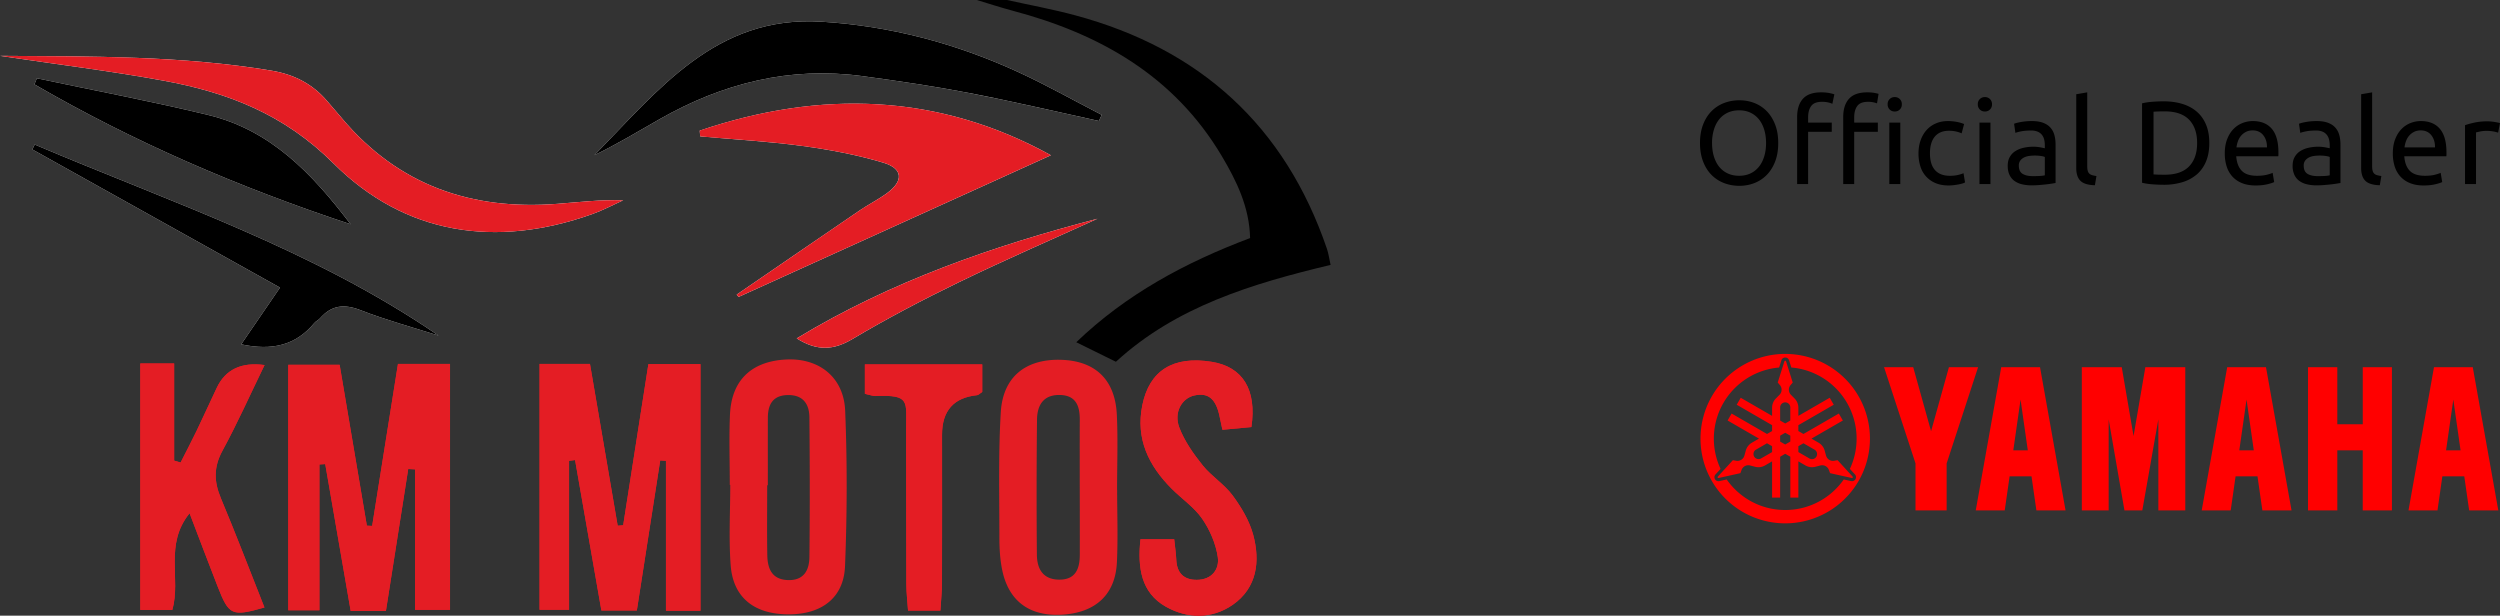
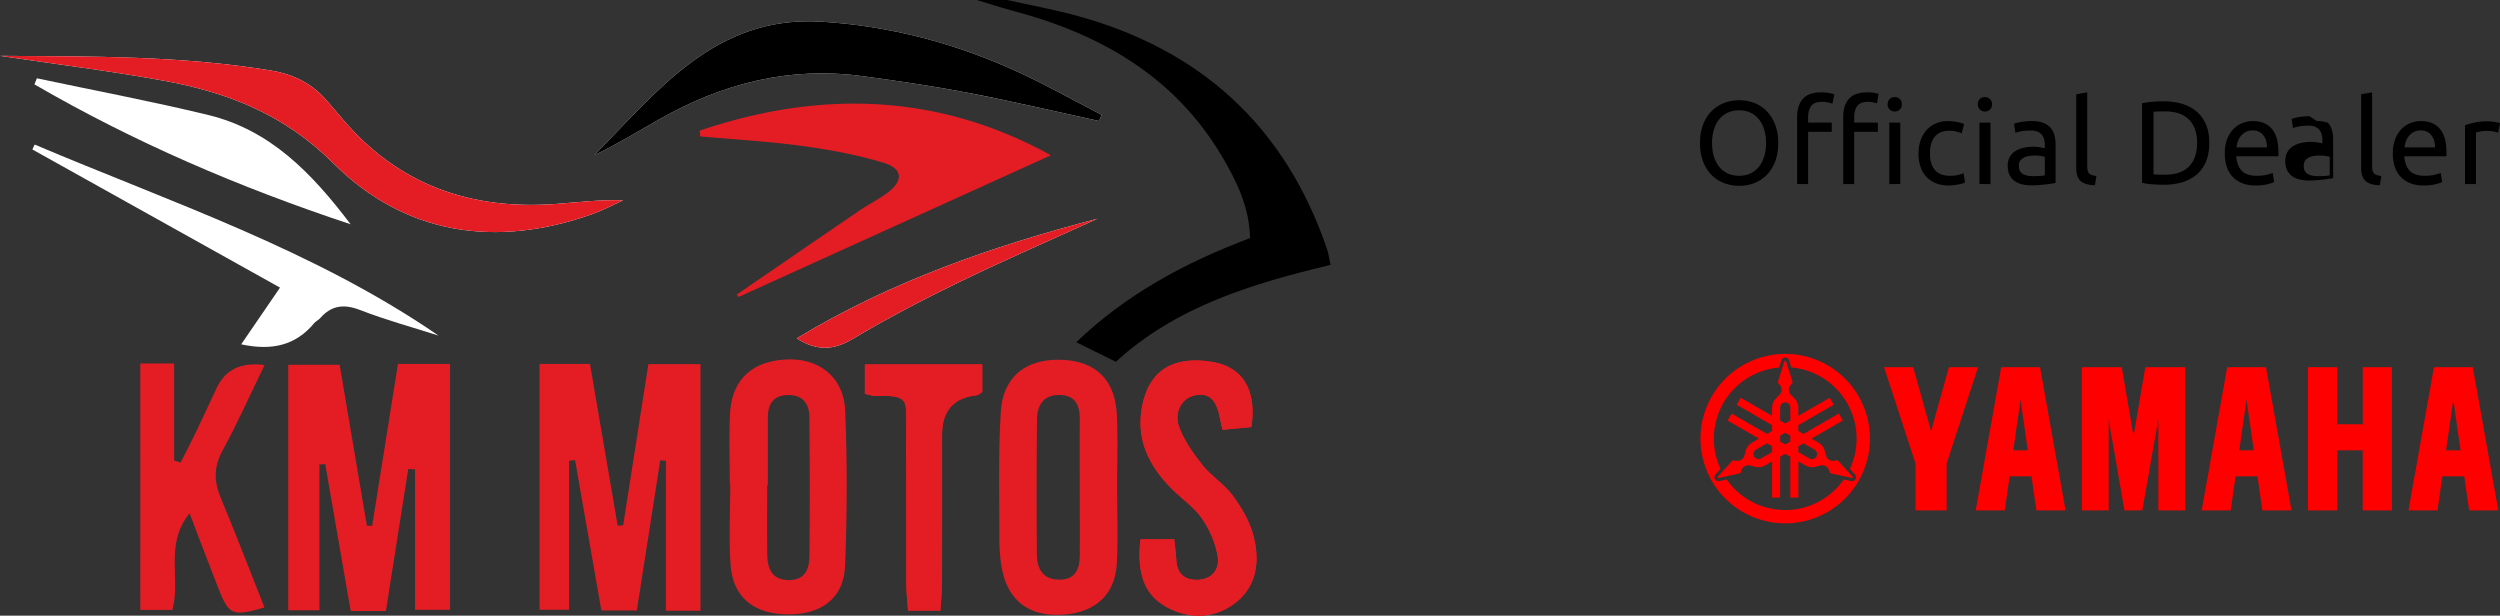
<svg xmlns="http://www.w3.org/2000/svg" id="Layer_2" width="203.024" height="50" data-name="Layer 2">
  <rect width="100%" height="100%" fill="#333333" stroke="none" />
  <defs>
    <style>.cls-1{fill:#e41d24}.cls-2{fill:#fff}</style>
  </defs>
  <g id="Layer_1-2" data-name="Layer 1">
    <g id="km-motos">
-       <path d="m31.34 49.619 1.812-11.532.551.03v11.408h2.843V29.554h-4.228l-2.096 13.155-.43-.019-2.21-13.063h-4.174v19.932h2.531V37.717l.473-.027 2.068 11.929h2.86ZM56.884 49.6V29.571h-4.229l-2.047 13.084-.446.037-2.25-13.139h-4.094V49.52h2.395V37.423l.488-.061 2.137 12.212h2.88l1.898-12.185.465.033v12.177h2.803Z" class="cls-1" />
-       <path d="m56.824 10.607.037.467c2.771.25 5.555.407 8.309.78 2.212.3 4.434.716 6.567 1.358 1.596.48 1.649 1.473.316 2.46-.708.524-1.51.921-2.24 1.419-3.335 2.27-6.66 4.555-9.988 6.836l.158.185 25.36-11.504c-9.145-5.033-18.705-5.32-28.519-2Z" class="cls-2" />
      <path d="m89.243 9.824.227-.496c-2.275-1.173-4.51-2.437-6.835-3.502-5.05-2.314-10.365-3.721-15.921-4.064-8.615-.532-13.275 5.6-18.45 10.84 1.83-.88 3.559-1.931 5.316-2.931 5.114-2.91 10.57-4.293 16.468-3.488 2.898.396 5.796.82 8.666 1.372 3.525.68 7.02 1.506 10.529 2.27Z" class="cls-2" />
-       <path d="M11.395 29.518v20.014h2.6c.72-2.558-.67-5.299 1.4-7.85.832 2.173 1.54 4.057 2.273 5.93.93 2.376 1.147 2.472 3.808 1.722-1.176-2.967-2.31-5.94-3.539-8.873-.564-1.347-.595-2.525.129-3.857 1.223-2.25 2.27-4.596 3.418-6.958q-2.813-.384-3.876 1.838c-.555 1.163-1.082 2.339-1.64 3.5-.418.867-.867 1.72-1.302 2.578l-.523-.157v-7.887h-2.748Z" class="cls-1" />
      <path d="M0 4.535c4.676.7 9 1.23 13.277 2.015 5.195.952 9.794 2.72 13.802 6.717 5.818 5.803 13.2 6.907 21.03 4.114.856-.306 1.667-.741 2.5-1.117-1.858-.058-3.606.156-5.36.291-6.96.538-12.898-1.505-17.475-6.94-.394-.468-.798-.926-1.193-1.392-1.196-1.41-2.709-2.181-4.544-2.488C14.815 4.529 7.536 4.585 0 4.535Z" class="cls-2" />
      <path d="M92.617 43.796c-.246 2.3.042 4.332 2.062 5.474 1.736.982 3.756 1.016 5.438-.16 1.972-1.38 2.233-3.525 1.656-5.675-.306-1.14-.963-2.24-1.674-3.203-.675-.914-1.719-1.553-2.434-2.445-.75-.936-1.473-1.964-1.894-3.07-.47-1.236.217-2.389 1.233-2.606 1.161-.248 1.78.31 2.07 1.861.046.252.106.501.199.929l2.352-.22c.455-3.049-.717-4.892-3.215-5.297-3.132-.508-5.071.7-5.643 3.527-.553 2.736.517 4.914 2.4 6.794.817.816 1.821 1.494 2.463 2.425.627.91 1.11 2.032 1.267 3.117.143.994-.498 1.839-1.703 1.843-1.065.004-1.62-.561-1.669-1.635-.023-.526-.104-1.05-.167-1.66h-2.741Z" class="cls-1" />
      <path d="M35.617 27.255c-10.16-6.973-21.682-10.801-32.8-15.515l-.19.397 20.113 11.22-3.153 4.606c2.504.54 4.435.084 5.933-1.726.128-.154.338-.238.47-.39.93-1.06 1.946-1.181 3.282-.66 2.07.806 4.226 1.39 6.346 2.068ZM2.995 6.359l-.2.493c8.033 4.655 16.511 8.325 25.678 11.36-3.176-4.194-6.542-7.656-11.56-8.873-4.61-1.117-9.277-1.996-13.918-2.98Z" class="cls-2" />
      <path d="M70.235 31.981c.47.102.67.19.866.181 2.832-.12 2.482.422 2.488 2.686.011 4.21.001 8.42.017 12.63.003.71.09 1.418.136 2.106h2.628c.05-.824.128-1.55.13-2.275.012-4.006.004-8.012.004-12.019q0-2.906 2.846-3.198c.116-.012.221-.137.418-.266v-2.234h-9.533v2.39Z" class="cls-1" />
      <path d="M89.129 17.761c-8.507 2.225-16.753 5.075-24.429 9.72 1.679 1.054 3.005.954 4.53.048 2.8-1.663 5.694-3.183 8.625-4.604 3.718-1.804 7.512-3.45 11.273-5.164Z" class="cls-2" />
      <path d="M81.78 0c1.843.41 3.704.75 5.524 1.24 10.162 2.734 17.055 8.995 20.459 18.976.128.376.178.778.293 1.296-6.367 1.524-12.545 3.38-17.434 7.867l-3.22-1.586c4.063-3.899 8.848-6.475 14.118-8.46-.057-2.518-1.104-4.65-2.31-6.677C95.356 6.176 89.33 2.748 82.236.87 81.258.61 80.295.291 79.325 0h2.456Z" />
      <path d="M31.34 49.619h-2.86l-2.067-11.93-.474.028v11.842h-2.531V29.626h4.175c.727 4.303 1.468 8.684 2.21 13.064l.43.02 2.095-13.156h4.228v19.97h-2.842V38.117l-.552-.029-1.812 11.531ZM56.884 49.6h-2.802V37.421l-.465-.033-1.9 12.185h-2.88l-2.136-12.213-.487.062v12.096h-2.396V29.554h4.093l2.251 13.14.446-.038 2.047-13.084h4.23V49.6ZM90.723 39.772c0 1.964.075 3.932-.019 5.892-.125 2.636-1.747 4.11-4.495 4.256-2.616.14-4.312-1.113-4.827-3.66-.173-.853-.223-1.744-.222-2.618 0-3.387-.088-6.78.113-10.157.172-2.896 2.038-4.356 4.92-4.264 2.762.089 4.37 1.614 4.505 4.456.097 2.027.02 4.063.02 6.095h.005Zm-3.037-.184c0-1.827-.008-3.653.003-5.48.007-1.152-.314-2.03-1.676-2.032-1.329-.002-1.784.894-1.797 2.002a550.516 550.516 0 0 0-.011 10.957c.009 1.125.46 2.009 1.767 2.037 1.357.03 1.714-.858 1.717-2.005.005-1.827.001-3.653-.003-5.48ZM56.824 10.607c9.814-3.32 19.374-3.032 28.519 2.001l-25.36 11.504-.158-.186c3.328-2.28 6.653-4.565 9.988-6.836.73-.497 1.531-.894 2.24-1.418 1.333-.987 1.28-1.98-.316-2.46-2.133-.642-4.355-1.057-6.567-1.357-2.755-.374-5.538-.53-8.309-.78l-.037-.468ZM59.266 39.377c0-1.903-.068-3.81.015-5.709.123-2.79 1.745-4.33 4.557-4.473 2.656-.136 4.685 1.423 4.798 4.157.173 4.2.158 8.419-.011 12.62-.104 2.574-1.883 3.913-4.556 3.919-2.805.006-4.538-1.352-4.732-3.995-.16-2.162-.033-4.345-.033-6.52h-.039Zm3.09.03h-.052c0 1.893-.023 3.786.008 5.679.019 1.12.394 2.01 1.744 2.023 1.262.011 1.664-.852 1.676-1.865.043-3.785.034-7.571-.001-11.356-.01-1.07-.51-1.818-1.73-1.806-1.231.012-1.642.757-1.644 1.852-.004 1.824-.001 3.649-.001 5.474Z" class="cls-1" />
      <path d="M89.243 9.824c-3.508-.763-7.004-1.59-10.529-2.269-2.87-.553-5.768-.976-8.666-1.372-5.899-.805-11.354.578-16.468 3.488-1.757 1-3.486 2.051-5.316 2.931 5.174-5.24 9.835-11.372 18.45-10.84 5.556.342 10.87 1.75 15.921 4.064 2.326 1.065 4.56 2.329 6.835 3.502l-.227.496Z" />
      <path d="M11.395 29.518h2.748v7.887l.524.157c.434-.859.883-1.711 1.3-2.578.56-1.161 1.087-2.337 1.64-3.5q1.06-2.224 3.877-1.838c-1.148 2.362-2.195 4.708-3.418 6.958-.724 1.332-.693 2.51-.128 3.858 1.229 2.932 2.362 5.905 3.538 8.872-2.66.75-2.878.654-3.808-1.722-.734-1.873-1.441-3.757-2.273-5.93-2.07 2.551-.68 5.292-1.4 7.85h-2.6V29.518ZM0 4.535c7.536.05 14.815-.006 22.037 1.2 1.835.307 3.348 1.078 4.544 2.488.395.466.8.924 1.193 1.391 4.577 5.436 10.515 7.48 17.475 6.941 1.754-.135 3.503-.35 5.36-.29-.833.375-1.644.81-2.5 1.116-7.83 2.793-15.212 1.689-21.03-4.114-4.008-3.998-8.606-5.765-13.802-6.717C9 5.766 4.677 5.235 0 4.535ZM92.617 43.796h2.741c.063.608.144 1.133.167 1.66.048 1.073.603 1.638 1.669 1.634 1.205-.004 1.846-.85 1.703-1.843-.157-1.085-.64-2.207-1.267-3.117-.642-.931-1.646-1.609-2.464-2.425-1.882-1.88-2.953-4.059-2.4-6.794.573-2.828 2.512-4.035 5.644-3.527 2.498.405 3.67 2.248 3.215 5.298l-2.353.219c-.092-.428-.152-.677-.199-.929-.289-1.55-.908-2.109-2.069-1.86-1.016.216-1.703 1.369-1.233 2.604.421 1.107 1.144 2.135 1.894 3.07.715.893 1.759 1.532 2.434 2.446.711.962 1.368 2.063 1.674 3.203.577 2.15.316 4.296-1.656 5.675-1.682 1.176-3.702 1.142-5.438.16-2.02-1.142-2.308-3.174-2.063-5.474Z" class="cls-1" />
-       <path d="M35.617 27.255c-2.12-.678-4.276-1.262-6.345-2.069-1.336-.52-2.353-.399-3.281.662-.133.151-.343.235-.47.39-1.5 1.809-3.43 2.266-5.934 1.725l3.153-4.607L2.626 12.137l.192-.397c11.117 4.714 22.64 8.542 32.8 15.515ZM2.995 6.359c4.641.984 9.308 1.863 13.918 2.98 5.018 1.217 8.384 4.679 11.56 8.874-9.167-3.036-17.645-6.706-25.678-11.361l.2-.493Z" />
      <path d="M70.235 31.981v-2.389h9.534v2.234c-.198.13-.303.254-.419.266q-2.844.294-2.846 3.198c0 4.007.008 8.013-.004 12.02-.002.725-.08 1.45-.13 2.274h-2.628c-.046-.688-.133-1.397-.136-2.106-.016-4.21-.006-8.42-.017-12.63-.006-2.264.344-2.807-2.488-2.686-.196.009-.396-.079-.866-.18ZM89.129 17.761c-3.762 1.714-7.556 3.36-11.274 5.163-2.931 1.422-5.825 2.942-8.624 4.605-1.526.906-2.852 1.006-4.53-.048 7.675-4.645 15.921-7.495 24.428-9.72Z" class="cls-1" />
      <g id="Yamaha_logo" data-name="Yamaha logo">
-         <path d="M138.056 11.617c0-.57.085-1.072.254-1.507s.4-.798.691-1.089.63-.51 1.018-.658c.386-.146.798-.22 1.233-.22.428 0 .833.073 1.214.22.38.148.715.367 1.003.658s.516.654.686 1.09.254.936.254 1.506-.085 1.072-.254 1.507-.398.798-.686 1.089-.623.51-1.003.657-.786.22-1.214.22c-.435 0-.847-.073-1.233-.22-.387-.147-.727-.366-1.018-.657s-.521-.654-.69-1.09-.255-.936-.255-1.506Zm.98 0c0 .403.05.77.153 1.099.102.33.247.61.436.84.189.23.42.407.691.532.272.125.577.187.917.187s.643-.062.911-.187c.269-.125.498-.302.686-.533.19-.23.335-.51.437-.84.102-.329.154-.695.154-1.098s-.052-.77-.154-1.099c-.102-.33-.248-.61-.437-.84s-.417-.407-.686-.532c-.268-.125-.572-.187-.911-.187s-.645.062-.917.187-.502.302-.69.532-.335.51-.437.84a3.69 3.69 0 0 0-.154 1.099ZM147.893 7.5c.262 0 .487.02.676.058.189.038.322.073.398.105l-.163.768a1.663 1.663 0 0 0-.326-.11 2.169 2.169 0 0 0-.518-.053c-.416 0-.707.113-.873.34-.167.228-.25.533-.25.917v.432h1.92v.748h-1.92v4.242h-.892V9.506c0-.64.156-1.134.47-1.483.313-.349.806-.523 1.478-.523Zm3.742 0c.224 0 .416.014.576.043.16.029.275.056.345.082l-.124.768a2.701 2.701 0 0 0-.288-.082 1.936 1.936 0 0 0-.442-.043c-.416 0-.707.113-.873.34s-.25.533-.25.917v.432h1.92v.748h-1.92v4.242h-.892V9.506c0-.64.157-1.134.47-1.483s.807-.523 1.478-.523Zm2.236 1.555a.558.558 0 0 1-.576-.585.559.559 0 0 1 .576-.586.558.558 0 0 1 .576.585.558.558 0 0 1-.576.586Zm.451 5.892h-.892v-4.99h.892v4.99ZM158.247 15.062c-.403 0-.756-.064-1.06-.192a2.13 2.13 0 0 1-1.233-1.358 3.41 3.41 0 0 1-.154-1.05c0-.384.056-.736.168-1.056s.27-.597.475-.83a2.13 2.13 0 0 1 .754-.547c.297-.131.628-.197.993-.197.223 0 .448.02.671.058.224.038.439.099.643.182l-.201.758c-.134-.064-.29-.115-.466-.154s-.363-.057-.561-.057c-.499 0-.882.157-1.147.47-.265.314-.398.771-.398 1.373 0 .268.03.514.091.739.06.223.157.415.288.575.131.16.299.283.504.37.205.086.454.13.749.13.236 0 .45-.023.642-.068s.343-.093.451-.144l.125.748a.925.925 0 0 1-.22.092c-.097.029-.205.054-.327.076s-.25.042-.388.058-.27.024-.399.024ZM161.193 9.055a.558.558 0 0 1-.576-.585.559.559 0 0 1 .576-.586.558.558 0 0 1 .576.585.558.558 0 0 1-.576.586Zm.451 5.892h-.892v-4.99h.892v4.99ZM165.013 9.832c.358 0 .66.047.907.14.246.092.444.223.595.393.15.17.257.37.32.604.065.234.097.491.097.773v3.119l-.322.053a8.846 8.846 0 0 1-.465.062c-.173.019-.36.036-.561.053a7.732 7.732 0 0 1-.6.024c-.282 0-.541-.03-.777-.087a1.743 1.743 0 0 1-.615-.273c-.173-.125-.307-.29-.403-.495s-.144-.45-.144-.738c0-.276.056-.512.168-.71.112-.199.264-.359.456-.48a2.12 2.12 0 0 1 .672-.27c.256-.057.524-.086.806-.086a3.289 3.289 0 0 1 .552.053 19.853 19.853 0 0 1 .36.072v-.25c0-.146-.016-.292-.048-.436a.999.999 0 0 0-.173-.384.874.874 0 0 0-.341-.269 1.34 1.34 0 0 0-.561-.1c-.295 0-.552.02-.773.062-.22.042-.385.085-.494.13l-.106-.74c.115-.05.308-.1.576-.148a4.95 4.95 0 0 1 .874-.072Zm.076 4.472c.211 0 .399-.005.562-.014.163-.01.299-.028.408-.053v-1.488c-.065-.032-.168-.059-.312-.081a3.52 3.52 0 0 0-.95-.005c-.15.02-.288.06-.413.12s-.229.144-.312.25a.654.654 0 0 0-.124.417c0 .32.102.542.307.667s.482.187.835.187ZM170.127 15.043c-.55-.013-.94-.131-1.17-.355-.23-.224-.346-.573-.346-1.046V7.653l.893-.153v5.998c0 .147.012.268.038.365a.5.5 0 0 0 .125.23c.057.057.134.1.23.13.096.028.214.052.355.071l-.125.749ZM179.417 11.617c0 .576-.09 1.076-.27 1.502s-.43.777-.758 1.056a3.208 3.208 0 0 1-1.17.623 5.138 5.138 0 0 1-1.497.207c-.27 0-.565-.012-.888-.034s-.616-.066-.878-.13V8.392c.262-.063.555-.107.878-.13s.619-.033.888-.033c.544 0 1.042.07 1.497.207s.844.345 1.17.624c.327.278.58.63.759 1.055.18.426.269.926.269 1.502Zm-3.619 2.572c.883 0 1.542-.226 1.977-.677.435-.45.653-1.082.653-1.895s-.218-1.444-.652-1.895c-.436-.451-1.095-.677-1.978-.677-.262 0-.465.004-.609.01a5.312 5.312 0 0 0-.302.019v5.086c.057.007.158.013.302.02.144.006.347.009.61.009ZM180.673 12.462c0-.442.064-.827.193-1.157.127-.33.297-.603.508-.82.211-.218.454-.381.73-.49s.556-.163.844-.163c.672 0 1.186.21 1.545.629.358.419.537 1.057.537 1.914v.149c0 .06-.003.117-.009.168h-3.417c.039.518.189.912.452 1.18.262.269.671.403 1.228.403.313 0 .577-.027.792-.081s.375-.107.484-.159l.125.749c-.109.057-.3.118-.57.182-.273.064-.581.096-.927.096-.435 0-.811-.065-1.127-.197a2.1 2.1 0 0 1-.783-.542 2.211 2.211 0 0 1-.456-.82 3.477 3.477 0 0 1-.148-1.041Zm3.427-.49c.006-.403-.095-.734-.303-.993-.208-.26-.494-.389-.859-.389-.205 0-.385.04-.542.12-.157.08-.29.184-.398.312s-.194.275-.254.441-.101.336-.12.509h2.475ZM188.15 9.832c.358 0 .66.047.906.14s.445.223.595.393c.15.17.258.37.322.604s.095.491.095.773v3.119l-.32.053a9.597 9.597 0 0 1-.466.062c-.173.019-.36.036-.562.053a7.72 7.72 0 0 1-.6.024 3.3 3.3 0 0 1-.777-.087 1.744 1.744 0 0 1-.614-.273 1.253 1.253 0 0 1-.403-.495 1.724 1.724 0 0 1-.144-.738c0-.276.056-.512.168-.71.112-.199.264-.359.456-.48a2.12 2.12 0 0 1 .671-.27c.256-.057.525-.086.807-.086a3.261 3.261 0 0 1 .552.053 21.214 21.214 0 0 1 .36.072v-.25c0-.146-.017-.292-.049-.436s-.09-.272-.173-.384a.873.873 0 0 0-.34-.269 1.343 1.343 0 0 0-.562-.1c-.294 0-.552.02-.772.062-.22.042-.386.085-.494.13l-.106-.74c.115-.05.307-.1.576-.148.269-.048.56-.072.873-.072Zm.076 4.472c.211 0 .399-.005.562-.014.163-.01.299-.028.408-.053v-1.488c-.064-.032-.169-.059-.312-.081a3.514 3.514 0 0 0-.95-.005c-.15.02-.288.06-.413.12a.88.88 0 0 0-.312.25.653.653 0 0 0-.125.417c0 .32.103.542.307.667.205.124.483.187.835.187ZM193.264 15.043c-.55-.013-.94-.131-1.17-.355-.23-.224-.346-.573-.346-1.046V7.653l.893-.153v5.998c0 .147.012.268.038.365a.507.507 0 0 0 .124.23.54.54 0 0 0 .231.13c.096.028.214.052.355.071l-.125.749ZM194.32 12.462c0-.442.064-.827.192-1.157.128-.33.297-.603.508-.82.212-.218.455-.381.73-.49s.557-.163.844-.163c.672 0 1.187.21 1.545.629.358.419.538 1.057.538 1.914v.149c0 .06-.003.117-.01.168h-3.416c.038.518.188.912.45 1.18.263.269.673.403 1.23.403.313 0 .577-.027.79-.081s.377-.107.485-.159l.126.749c-.11.057-.3.118-.571.182-.272.064-.581.096-.927.096-.435 0-.811-.065-1.127-.197a2.1 2.1 0 0 1-.782-.542 2.211 2.211 0 0 1-.457-.82 3.477 3.477 0 0 1-.148-1.041Zm3.426-.49c.006-.403-.095-.734-.302-.993-.208-.26-.495-.389-.86-.389-.204 0-.385.04-.541.12-.158.08-.29.184-.399.312s-.193.275-.254.441-.1.336-.12.509h2.476ZM202.026 9.851a4.201 4.201 0 0 1 .557.053c.096.016.183.032.264.048.08.016.139.03.177.043l-.153.778a3.046 3.046 0 0 0-.351-.092 3.079 3.079 0 0 0-.628-.052c-.167 0-.332.017-.494.052l-.322.072v4.194h-.893v-4.78c.211-.076.474-.148.787-.215s.666-.1 1.056-.1Z" />
+         <path d="M138.056 11.617c0-.57.085-1.072.254-1.507s.4-.798.691-1.089.63-.51 1.018-.658c.386-.146.798-.22 1.233-.22.428 0 .833.073 1.214.22.38.148.715.367 1.003.658s.516.654.686 1.09.254.936.254 1.506-.085 1.072-.254 1.507-.398.798-.686 1.089-.623.51-1.003.657-.786.22-1.214.22c-.435 0-.847-.073-1.233-.22-.387-.147-.727-.366-1.018-.657s-.521-.654-.69-1.09-.255-.936-.255-1.506Zm.98 0c0 .403.05.77.153 1.099.102.33.247.61.436.84.189.23.42.407.691.532.272.125.577.187.917.187s.643-.062.911-.187c.269-.125.498-.302.686-.533.19-.23.335-.51.437-.84.102-.329.154-.695.154-1.098s-.052-.77-.154-1.099c-.102-.33-.248-.61-.437-.84s-.417-.407-.686-.532c-.268-.125-.572-.187-.911-.187s-.645.062-.917.187-.502.302-.69.532-.335.51-.437.84a3.69 3.69 0 0 0-.154 1.099ZM147.893 7.5c.262 0 .487.02.676.058.189.038.322.073.398.105l-.163.768a1.663 1.663 0 0 0-.326-.11 2.169 2.169 0 0 0-.518-.053c-.416 0-.707.113-.873.34-.167.228-.25.533-.25.917v.432h1.92v.748h-1.92v4.242h-.892V9.506c0-.64.156-1.134.47-1.483.313-.349.806-.523 1.478-.523Zm3.742 0c.224 0 .416.014.576.043.16.029.275.056.345.082l-.124.768a2.701 2.701 0 0 0-.288-.082 1.936 1.936 0 0 0-.442-.043c-.416 0-.707.113-.873.34s-.25.533-.25.917v.432h1.92v.748h-1.92v4.242h-.892V9.506c0-.64.157-1.134.47-1.483s.807-.523 1.478-.523Zm2.236 1.555a.558.558 0 0 1-.576-.585.559.559 0 0 1 .576-.586.558.558 0 0 1 .576.585.558.558 0 0 1-.576.586Zm.451 5.892h-.892v-4.99h.892v4.99ZM158.247 15.062c-.403 0-.756-.064-1.06-.192a2.13 2.13 0 0 1-1.233-1.358 3.41 3.41 0 0 1-.154-1.05c0-.384.056-.736.168-1.056s.27-.597.475-.83a2.13 2.13 0 0 1 .754-.547c.297-.131.628-.197.993-.197.223 0 .448.02.671.058.224.038.439.099.643.182l-.201.758c-.134-.064-.29-.115-.466-.154s-.363-.057-.561-.057c-.499 0-.882.157-1.147.47-.265.314-.398.771-.398 1.373 0 .268.03.514.091.739.06.223.157.415.288.575.131.16.299.283.504.37.205.086.454.13.749.13.236 0 .45-.023.642-.068s.343-.093.451-.144l.125.748a.925.925 0 0 1-.22.092c-.097.029-.205.054-.327.076s-.25.042-.388.058-.27.024-.399.024ZM161.193 9.055a.558.558 0 0 1-.576-.585.559.559 0 0 1 .576-.586.558.558 0 0 1 .576.585.558.558 0 0 1-.576.586Zm.451 5.892h-.892v-4.99h.892v4.99ZM165.013 9.832c.358 0 .66.047.907.14.246.092.444.223.595.393.15.17.257.37.32.604.065.234.097.491.097.773v3.119l-.322.053a8.846 8.846 0 0 1-.465.062c-.173.019-.36.036-.561.053a7.732 7.732 0 0 1-.6.024c-.282 0-.541-.03-.777-.087a1.743 1.743 0 0 1-.615-.273c-.173-.125-.307-.29-.403-.495s-.144-.45-.144-.738c0-.276.056-.512.168-.71.112-.199.264-.359.456-.48a2.12 2.12 0 0 1 .672-.27c.256-.057.524-.086.806-.086a3.289 3.289 0 0 1 .552.053 19.853 19.853 0 0 1 .36.072v-.25c0-.146-.016-.292-.048-.436a.999.999 0 0 0-.173-.384.874.874 0 0 0-.341-.269 1.34 1.34 0 0 0-.561-.1c-.295 0-.552.02-.773.062-.22.042-.385.085-.494.13l-.106-.74c.115-.05.308-.1.576-.148a4.95 4.95 0 0 1 .874-.072Zm.076 4.472c.211 0 .399-.005.562-.014.163-.01.299-.028.408-.053v-1.488c-.065-.032-.168-.059-.312-.081a3.52 3.52 0 0 0-.95-.005c-.15.02-.288.06-.413.12s-.229.144-.312.25a.654.654 0 0 0-.124.417c0 .32.102.542.307.667s.482.187.835.187ZM170.127 15.043c-.55-.013-.94-.131-1.17-.355-.23-.224-.346-.573-.346-1.046V7.653l.893-.153v5.998c0 .147.012.268.038.365a.5.5 0 0 0 .125.23c.057.057.134.1.23.13.096.028.214.052.355.071l-.125.749ZM179.417 11.617c0 .576-.09 1.076-.27 1.502s-.43.777-.758 1.056a3.208 3.208 0 0 1-1.17.623 5.138 5.138 0 0 1-1.497.207c-.27 0-.565-.012-.888-.034s-.616-.066-.878-.13V8.392c.262-.063.555-.107.878-.13s.619-.033.888-.033c.544 0 1.042.07 1.497.207s.844.345 1.17.624c.327.278.58.63.759 1.055.18.426.269.926.269 1.502Zm-3.619 2.572c.883 0 1.542-.226 1.977-.677.435-.45.653-1.082.653-1.895s-.218-1.444-.652-1.895c-.436-.451-1.095-.677-1.978-.677-.262 0-.465.004-.609.01a5.312 5.312 0 0 0-.302.019v5.086c.057.007.158.013.302.02.144.006.347.009.61.009ZM180.673 12.462c0-.442.064-.827.193-1.157.127-.33.297-.603.508-.82.211-.218.454-.381.73-.49s.556-.163.844-.163c.672 0 1.186.21 1.545.629.358.419.537 1.057.537 1.914v.149c0 .06-.003.117-.009.168h-3.417c.039.518.189.912.452 1.18.262.269.671.403 1.228.403.313 0 .577-.027.792-.081s.375-.107.484-.159l.125.749c-.109.057-.3.118-.57.182-.273.064-.581.096-.927.096-.435 0-.811-.065-1.127-.197a2.1 2.1 0 0 1-.783-.542 2.211 2.211 0 0 1-.456-.82 3.477 3.477 0 0 1-.148-1.041Zm3.427-.49c.006-.403-.095-.734-.303-.993-.208-.26-.494-.389-.859-.389-.205 0-.385.04-.542.12-.157.08-.29.184-.398.312s-.194.275-.254.441-.101.336-.12.509h2.475ZM188.15 9.832c.358 0 .66.047.906.14c.15.17.258.37.322.604s.095.491.095.773v3.119l-.32.053a9.597 9.597 0 0 1-.466.062c-.173.019-.36.036-.562.053a7.72 7.72 0 0 1-.6.024 3.3 3.3 0 0 1-.777-.087 1.744 1.744 0 0 1-.614-.273 1.253 1.253 0 0 1-.403-.495 1.724 1.724 0 0 1-.144-.738c0-.276.056-.512.168-.71.112-.199.264-.359.456-.48a2.12 2.12 0 0 1 .671-.27c.256-.057.525-.086.807-.086a3.261 3.261 0 0 1 .552.053 21.214 21.214 0 0 1 .36.072v-.25c0-.146-.017-.292-.049-.436s-.09-.272-.173-.384a.873.873 0 0 0-.34-.269 1.343 1.343 0 0 0-.562-.1c-.294 0-.552.02-.772.062-.22.042-.386.085-.494.13l-.106-.74c.115-.05.307-.1.576-.148.269-.048.56-.072.873-.072Zm.076 4.472c.211 0 .399-.005.562-.014.163-.01.299-.028.408-.053v-1.488c-.064-.032-.169-.059-.312-.081a3.514 3.514 0 0 0-.95-.005c-.15.02-.288.06-.413.12a.88.88 0 0 0-.312.25.653.653 0 0 0-.125.417c0 .32.103.542.307.667.205.124.483.187.835.187ZM193.264 15.043c-.55-.013-.94-.131-1.17-.355-.23-.224-.346-.573-.346-1.046V7.653l.893-.153v5.998c0 .147.012.268.038.365a.507.507 0 0 0 .124.23.54.54 0 0 0 .231.13c.096.028.214.052.355.071l-.125.749ZM194.32 12.462c0-.442.064-.827.192-1.157.128-.33.297-.603.508-.82.212-.218.455-.381.73-.49s.557-.163.844-.163c.672 0 1.187.21 1.545.629.358.419.538 1.057.538 1.914v.149c0 .06-.003.117-.01.168h-3.416c.038.518.188.912.45 1.18.263.269.673.403 1.23.403.313 0 .577-.027.79-.081s.377-.107.485-.159l.126.749c-.11.057-.3.118-.571.182-.272.064-.581.096-.927.096-.435 0-.811-.065-1.127-.197a2.1 2.1 0 0 1-.782-.542 2.211 2.211 0 0 1-.457-.82 3.477 3.477 0 0 1-.148-1.041Zm3.426-.49c.006-.403-.095-.734-.302-.993-.208-.26-.495-.389-.86-.389-.204 0-.385.04-.541.12-.158.08-.29.184-.399.312s-.193.275-.254.441-.1.336-.12.509h2.476ZM202.026 9.851a4.201 4.201 0 0 1 .557.053c.096.016.183.032.264.048.08.016.139.03.177.043l-.153.778a3.046 3.046 0 0 0-.351-.092 3.079 3.079 0 0 0-.628-.052c-.167 0-.332.017-.494.052l-.322.072v4.194h-.893v-4.78c.211-.076.474-.148.787-.215s.666-.1 1.056-.1Z" />
        <path d="M189.812 29.822v4.632h2.066v-4.633h2.368v11.63h-2.37v-4.88h-2.064v4.88h-2.38V29.82h2.38Zm-20.748 0V41.45h2.18v-7.393l1.282 7.393h1.45l1.302-7.393v7.393h2.188V29.821h-3.243l-.958 5.591-.958-5.59h-3.243Zm-16.06 0 2.554 7.812v3.816h2.528v-3.816l2.554-7.813h-2.368l-1.45 5.196-1.45-5.196h-2.368Zm14.739 11.628h-2.368l-.397-2.767H163.2l-.397 2.767h-2.354l2.07-11.629h3.151l2.074 11.63Zm-4.243-4.879h1.177l-.588-4.121-.589 4.121Zm22.595 4.88h-2.368l-.397-2.768h-1.779l-.397 2.767H178.8l2.07-11.629h3.151l2.074 11.63Zm-4.243-4.88h1.177l-.588-4.121-.589 4.121Zm21.035 4.88h-2.367l-.397-2.768h-1.78l-.396 2.767h-2.354l2.07-11.629h3.15l2.075 11.63Zm-4.242-4.88h1.177l-.589-4.121-.588 4.121Zm-53.668-7.83a6.88 6.88 0 1 0 0 13.76 6.88 6.88 0 0 0 0-13.76Zm5.705 10.173a.326.326 0 0 1-.353.156l-.598-.133c-1.048 1.499-2.786 2.48-4.753 2.48s-3.706-.981-4.753-2.48l-.599.133a.325.325 0 0 1-.353-.156.325.325 0 0 1 .042-.384l.413-.45a5.797 5.797 0 0 1 4.754-8.234l.184-.585c.043-.136.168-.228.312-.228s.268.092.311.228l.184.584a5.797 5.797 0 0 1 4.754 8.234l.413.45c.097.106.114.26.042.385Zm-.297-.096a.069.069 0 0 0 .065-.114l-1.222-1.334-.27.048a.582.582 0 0 1-.666-.42l-.112-.406a1.063 1.063 0 0 0-.495-.64l-.575-.332 2.547-1.47-.326-.567-2.874 1.66-.413-.239v-.476l2.874-1.66-.327-.566-2.547 1.471v-.664c0-.292-.117-.556-.307-.749l-.295-.299a.583.583 0 0 1-.032-.786l.177-.21-.544-1.726a.069.069 0 0 0-.131 0l-.544 1.725.177.21a.582.582 0 0 1-.032.787l-.295.3c-.19.192-.307.456-.307.748v.664l-2.547-1.47-.327.565 2.874 1.66v.476l-.413.239-2.874-1.66-.326.566 2.547 1.47-.575.333c-.253.146-.423.38-.495.64l-.112.406a.583.583 0 0 1-.665.42l-.27-.048-1.223 1.334a.069.069 0 0 0 .066.114l1.766-.392.094-.258a.582.582 0 0 1 .697-.366l.406.106c.262.068.55.037.802-.109l.575-.332v2.941h.654V37.09l.413-.239.413.239v3.318h.653v-2.941l.575.332c.253.146.54.177.802.109l.407-.106a.582.582 0 0 1 .697.366l.094.258 1.766.392Zm-5.408-2.721-.412-.238v-.477l.412-.238.413.238v.477l-.413.238Zm-.412-2.988a.413.413 0 1 1 .825 0v1.042l-.412.238-.413-.238v-1.042Zm-1.556 4.124a.413.413 0 0 1-.413-.715l.902-.52.413.238v.477l-.902.52Zm4.5-.15a.413.413 0 0 1-.563.15l-.902-.52v-.477l.413-.238.902.52a.413.413 0 0 1 .15.564Z" style="fill:red" />
      </g>
    </g>
  </g>
</svg>